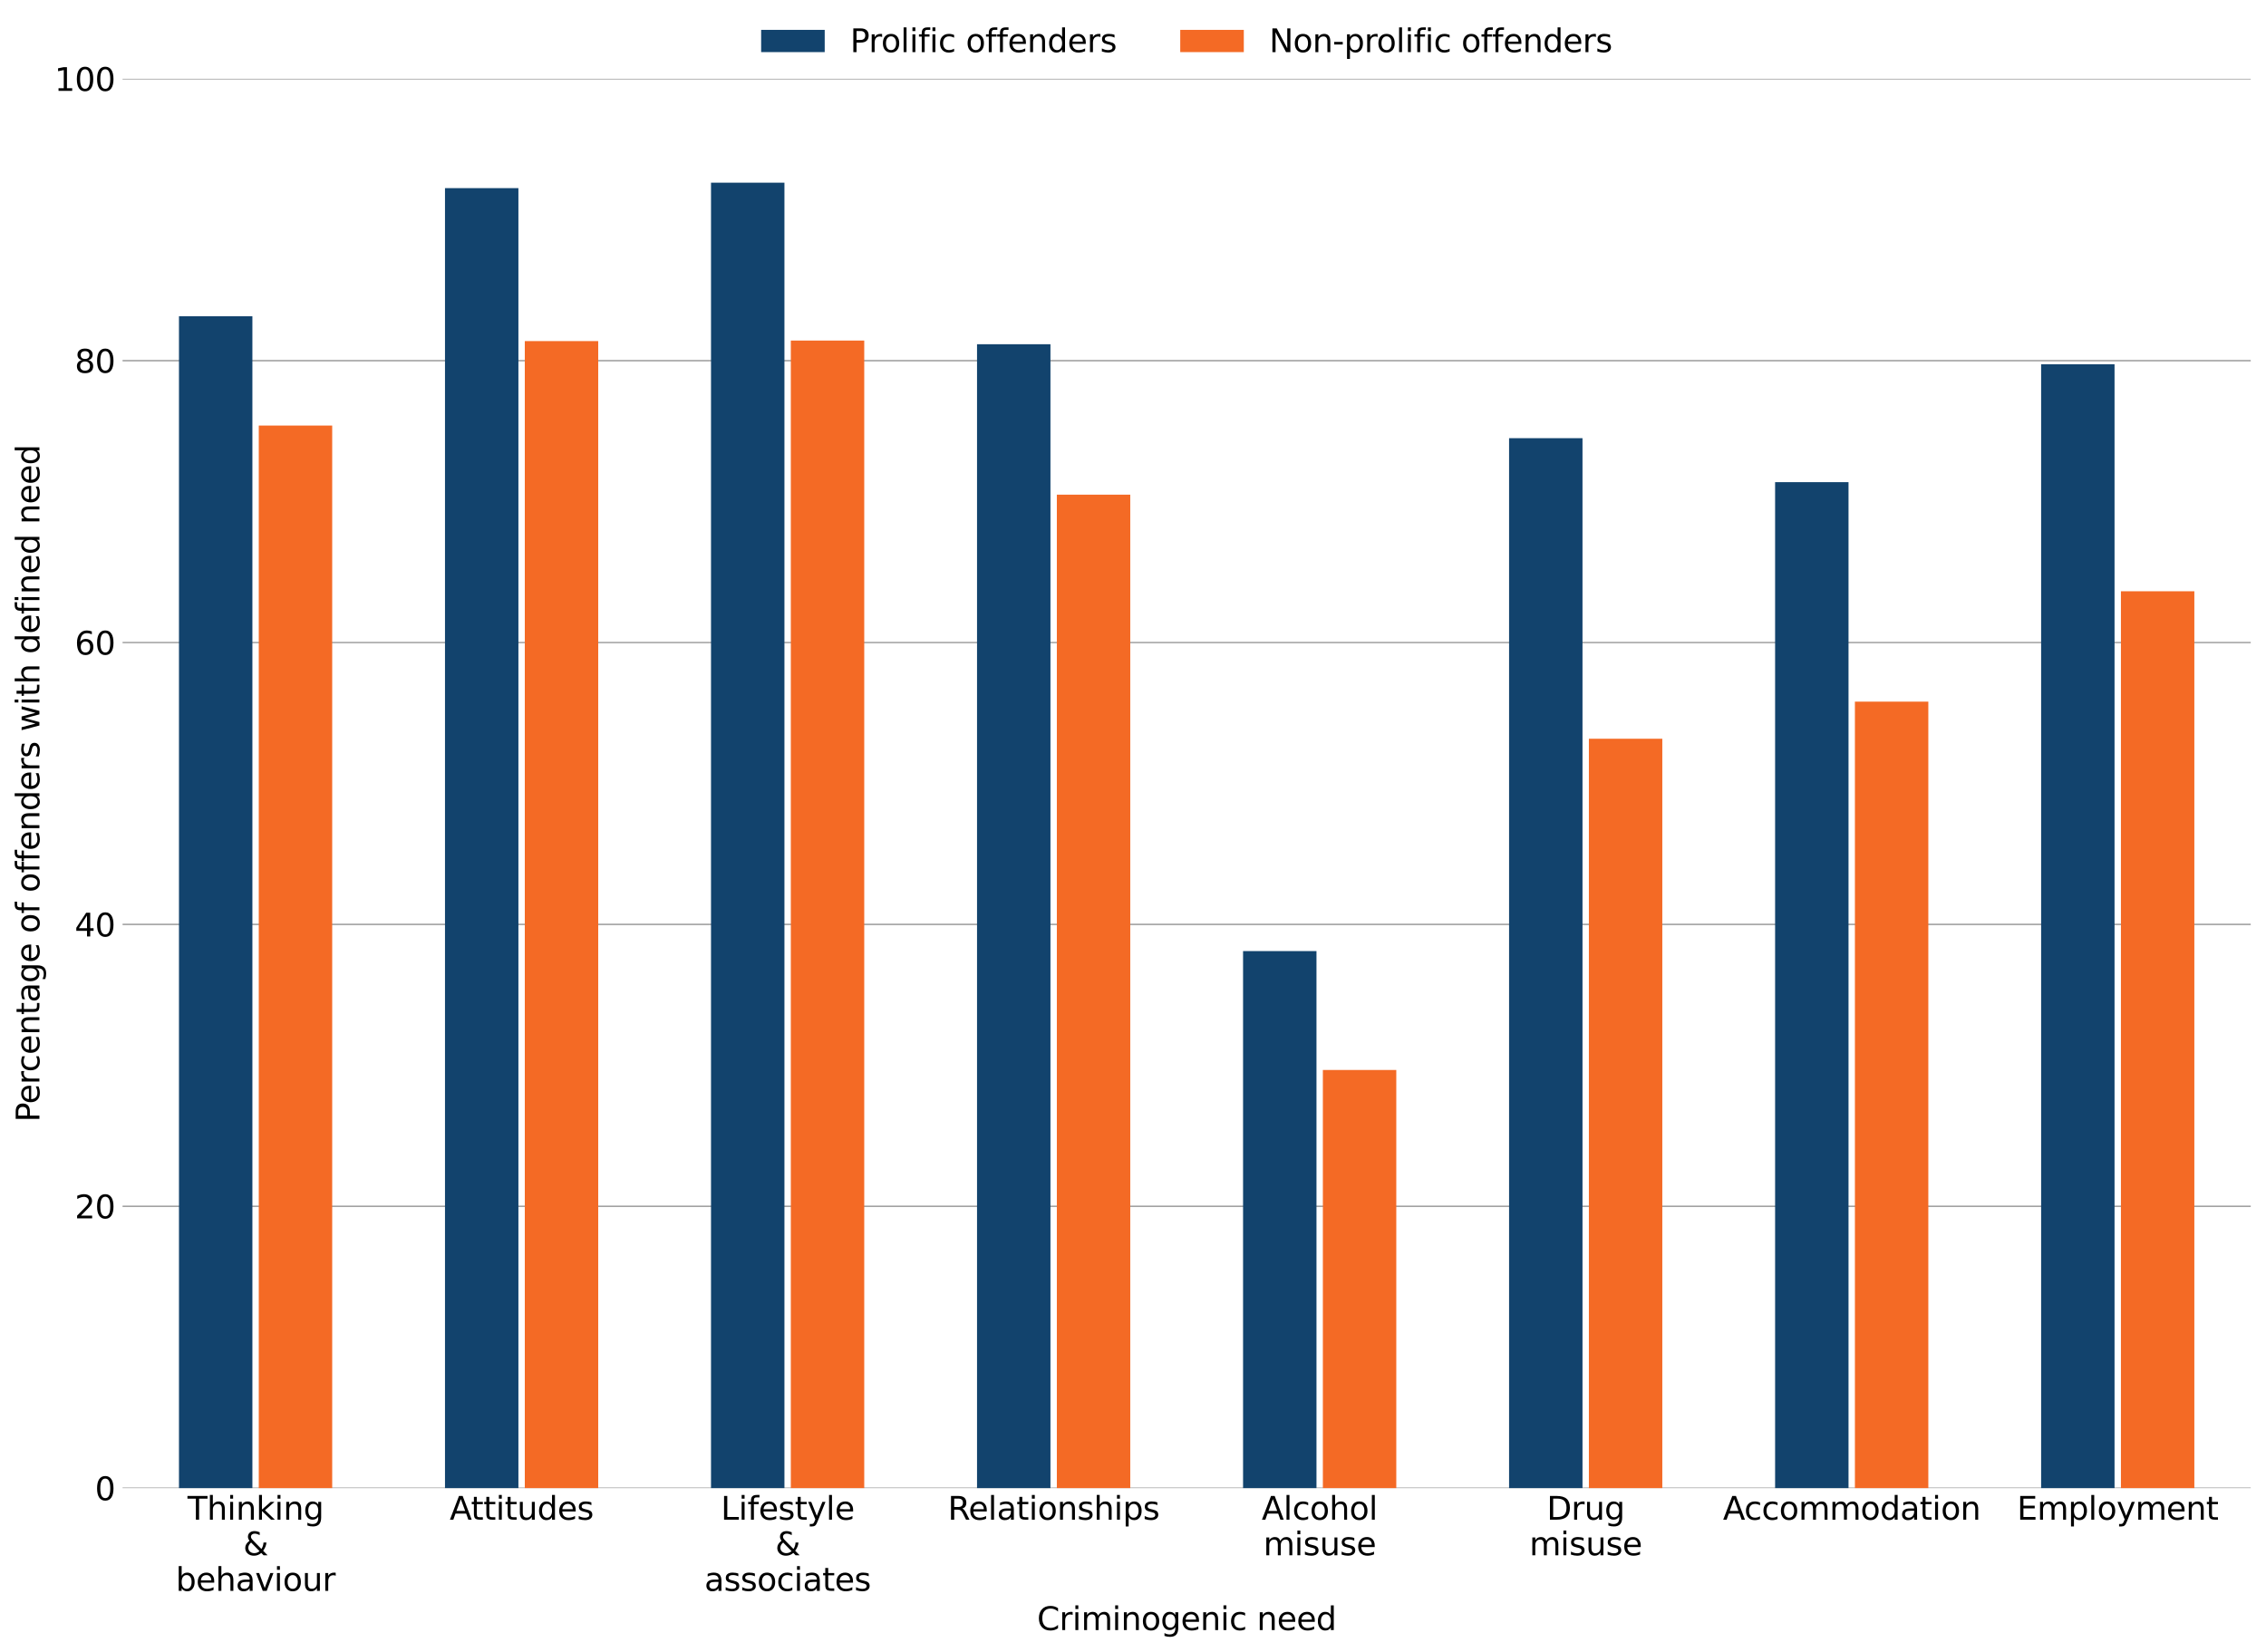
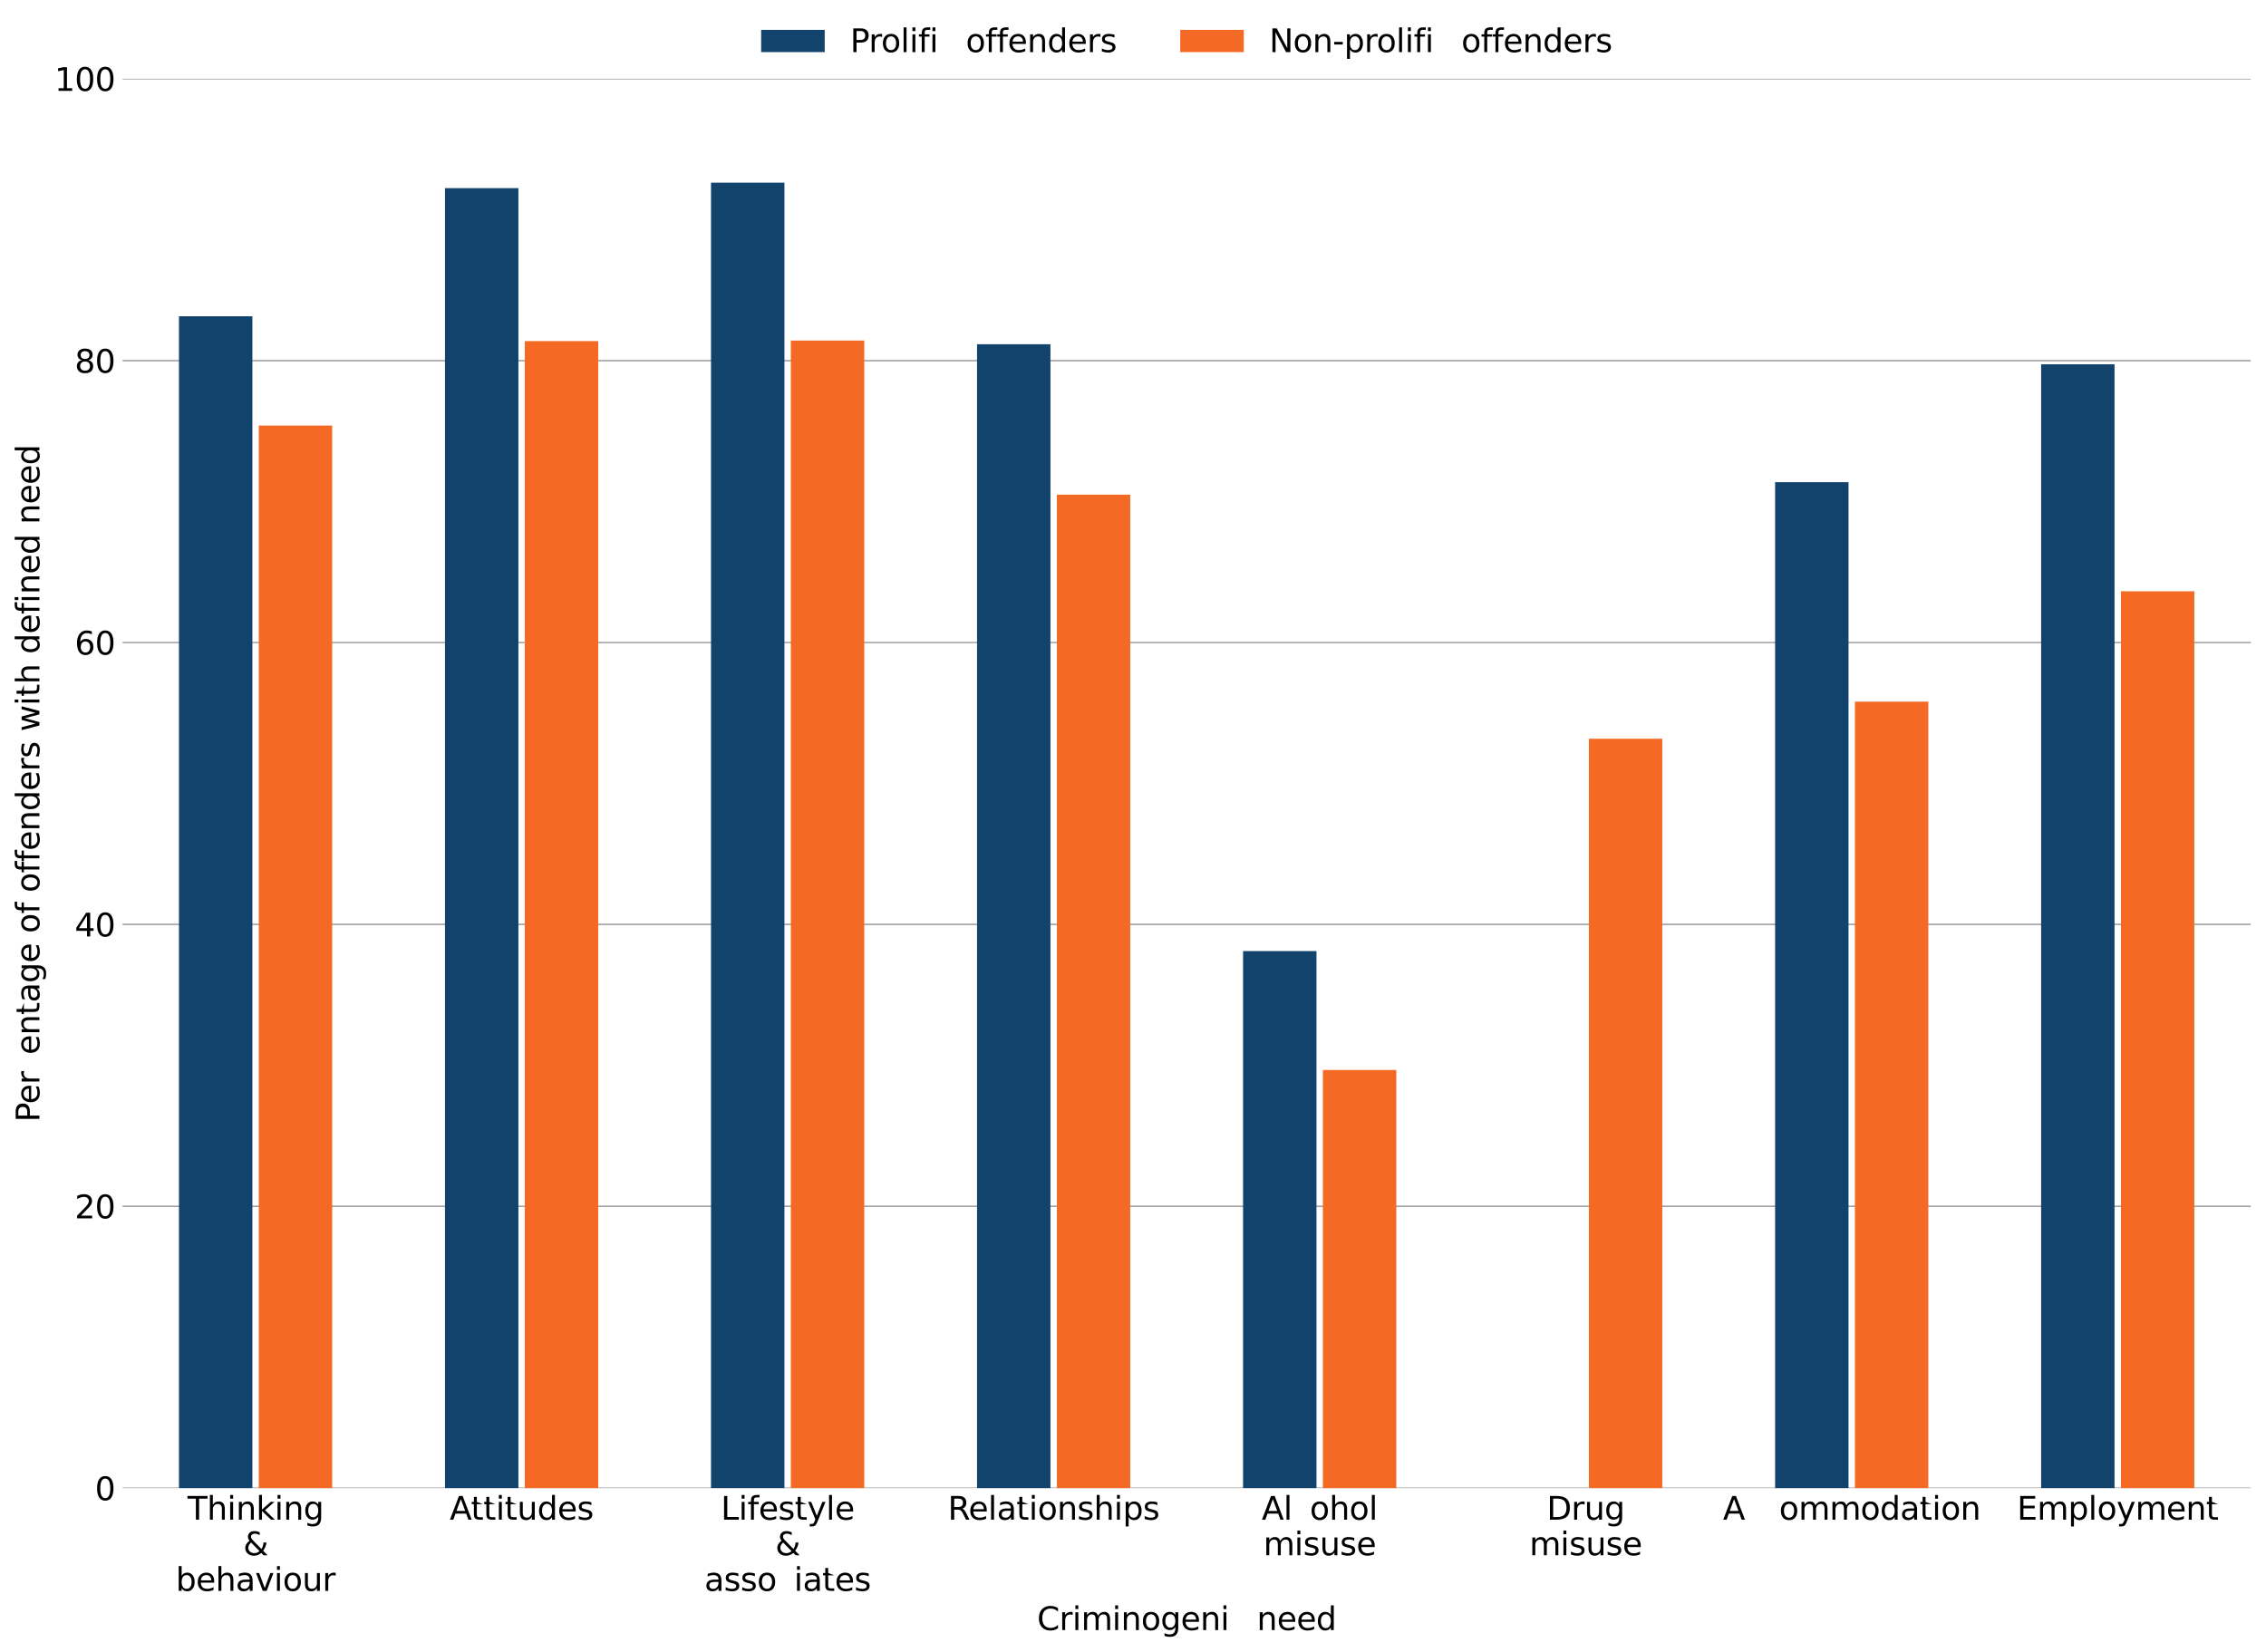
<svg xmlns="http://www.w3.org/2000/svg" xmlns:xlink="http://www.w3.org/1999/xlink" width="1069.448pt" height="779.808pt" viewBox="0 0 1069.448 779.808" version="1.1">
  <defs>
    <style type="text/css">*{stroke-linejoin: round; stroke-linecap: butt}</style>
  </defs>
  <g id="figure_1">
    <g id="patch_1">
      <path d="M 0 779.808  L 1069.448 779.808  L 1069.448 0  L 0 0  L 0 779.808  z " style="fill: none" />
    </g>
    <g id="axes_1">
      <g id="patch_2">
        <path d="M 57.848 702.48  L 1062.248 702.48  L 1062.248 37.2  L 57.848 37.2  L 57.848 702.48  z " style="fill: none" />
      </g>
      <g id="matplotlib.axis_1">
        <g id="xtick_1">
          <g id="line2d_1" />
          <g id="text_1">
            <g transform="translate(88.512 717.378) scale(0.15 -0.15)">
              <defs>
                <path id="DejaVuSans-54" d="M -19 4666  L 3928 4666  L 3928 4134  L 2272 4134  L 2272 0  L 1638 0  L 1638 4134  L -19 4134  L -19 4666  z " transform="scale(0.016)" />
                <path id="DejaVuSans-68" d="M 3513 2113  L 3513 0  L 2938 0  L 2938 2094  Q 2938 2591 2744 2837  Q 2550 3084 2163 3084  Q 1697 3084 1428 2787  Q 1159 2491 1159 1978  L 1159 0  L 581 0  L 581 4863  L 1159 4863  L 1159 2956  Q 1366 3272 1645 3428  Q 1925 3584 2291 3584  Q 2894 3584 3203 3211  Q 3513 2838 3513 2113  z " transform="scale(0.016)" />
                <path id="DejaVuSans-69" d="M 603 3500  L 1178 3500  L 1178 0  L 603 0  L 603 3500  z M 603 4863  L 1178 4863  L 1178 4134  L 603 4134  L 603 4863  z " transform="scale(0.016)" />
                <path id="DejaVuSans-6e" d="M 3513 2113  L 3513 0  L 2938 0  L 2938 2094  Q 2938 2591 2744 2837  Q 2550 3084 2163 3084  Q 1697 3084 1428 2787  Q 1159 2491 1159 1978  L 1159 0  L 581 0  L 581 3500  L 1159 3500  L 1159 2956  Q 1366 3272 1645 3428  Q 1925 3584 2291 3584  Q 2894 3584 3203 3211  Q 3513 2838 3513 2113  z " transform="scale(0.016)" />
                <path id="DejaVuSans-6b" d="M 581 4863  L 1159 4863  L 1159 1991  L 2875 3500  L 3609 3500  L 1753 1863  L 3688 0  L 2938 0  L 1159 1709  L 1159 0  L 581 0  L 581 4863  z " transform="scale(0.016)" />
                <path id="DejaVuSans-67" d="M 2906 1791  Q 2906 2416 2648 2759  Q 2391 3103 1925 3103  Q 1463 3103 1205 2759  Q 947 2416 947 1791  Q 947 1169 1205 825  Q 1463 481 1925 481  Q 2391 481 2648 825  Q 2906 1169 2906 1791  z M 3481 434  Q 3481 -459 3084 -895  Q 2688 -1331 1869 -1331  Q 1566 -1331 1297 -1286  Q 1028 -1241 775 -1147  L 775 -588  Q 1028 -725 1275 -790  Q 1522 -856 1778 -856  Q 2344 -856 2625 -561  Q 2906 -266 2906 331  L 2906 616  Q 2728 306 2450 153  Q 2172 0 1784 0  Q 1141 0 747 490  Q 353 981 353 1791  Q 353 2603 747 3093  Q 1141 3584 1784 3584  Q 2172 3584 2450 3431  Q 2728 3278 2906 2969  L 2906 3500  L 3481 3500  L 3481 434  z " transform="scale(0.016)" />
              </defs>
              <use xlink:href="#DejaVuSans-54" />
              <use xlink:href="#DejaVuSans-68" x="61.084" />
              <use xlink:href="#DejaVuSans-69" x="124.463" />
              <use xlink:href="#DejaVuSans-6e" x="152.246" />
              <use xlink:href="#DejaVuSans-6b" x="215.625" />
              <use xlink:href="#DejaVuSans-69" x="273.535" />
              <use xlink:href="#DejaVuSans-6e" x="301.318" />
              <use xlink:href="#DejaVuSans-67" x="364.697" />
            </g>
            <g transform="translate(114.775 734.174) scale(0.15 -0.15)">
              <defs>
                <path id="DejaVuSans-26" d="M 1556 2509  Q 1272 2256 1139 2004  Q 1006 1753 1006 1478  Q 1006 1022 1337 719  Q 1669 416 2169 416  Q 2466 416 2725 514  Q 2984 613 3213 813  L 1556 2509  z M 1997 2859  L 3584 1234  Q 3769 1513 3872 1830  Q 3975 2147 3994 2503  L 4575 2503  Q 4538 2091 4375 1687  Q 4213 1284 3922 891  L 4794 0  L 4006 0  L 3559 459  Q 3234 181 2878 45  Q 2522 -91 2113 -91  Q 1359 -91 881 339  Q 403 769 403 1441  Q 403 1841 612 2192  Q 822 2544 1241 2853  Q 1091 3050 1012 3245  Q 934 3441 934 3628  Q 934 4134 1281 4442  Q 1628 4750 2203 4750  Q 2463 4750 2720 4694  Q 2978 4638 3244 4525  L 3244 3956  Q 2972 4103 2725 4179  Q 2478 4256 2266 4256  Q 1938 4256 1733 4082  Q 1528 3909 1528 3634  Q 1528 3475 1620 3314  Q 1713 3153 1997 2859  z " transform="scale(0.016)" />
              </defs>
              <use xlink:href="#DejaVuSans-26" />
            </g>
            <g transform="translate(82.95 750.971) scale(0.15 -0.15)">
              <defs>
                <path id="DejaVuSans-62" d="M 3116 1747  Q 3116 2381 2855 2742  Q 2594 3103 2138 3103  Q 1681 3103 1420 2742  Q 1159 2381 1159 1747  Q 1159 1113 1420 752  Q 1681 391 2138 391  Q 2594 391 2855 752  Q 3116 1113 3116 1747  z M 1159 2969  Q 1341 3281 1617 3432  Q 1894 3584 2278 3584  Q 2916 3584 3314 3078  Q 3713 2572 3713 1747  Q 3713 922 3314 415  Q 2916 -91 2278 -91  Q 1894 -91 1617 61  Q 1341 213 1159 525  L 1159 0  L 581 0  L 581 4863  L 1159 4863  L 1159 2969  z " transform="scale(0.016)" />
                <path id="DejaVuSans-65" d="M 3597 1894  L 3597 1613  L 953 1613  Q 991 1019 1311 708  Q 1631 397 2203 397  Q 2534 397 2845 478  Q 3156 559 3463 722  L 3463 178  Q 3153 47 2828 -22  Q 2503 -91 2169 -91  Q 1331 -91 842 396  Q 353 884 353 1716  Q 353 2575 817 3079  Q 1281 3584 2069 3584  Q 2775 3584 3186 3129  Q 3597 2675 3597 1894  z M 3022 2063  Q 3016 2534 2758 2815  Q 2500 3097 2075 3097  Q 1594 3097 1305 2825  Q 1016 2553 972 2059  L 3022 2063  z " transform="scale(0.016)" />
                <path id="DejaVuSans-61" d="M 2194 1759  Q 1497 1759 1228 1600  Q 959 1441 959 1056  Q 959 750 1161 570  Q 1363 391 1709 391  Q 2188 391 2477 730  Q 2766 1069 2766 1631  L 2766 1759  L 2194 1759  z M 3341 1997  L 3341 0  L 2766 0  L 2766 531  Q 2569 213 2275 61  Q 1981 -91 1556 -91  Q 1019 -91 701 211  Q 384 513 384 1019  Q 384 1609 779 1909  Q 1175 2209 1959 2209  L 2766 2209  L 2766 2266  Q 2766 2663 2505 2880  Q 2244 3097 1772 3097  Q 1472 3097 1187 3025  Q 903 2953 641 2809  L 641 3341  Q 956 3463 1253 3523  Q 1550 3584 1831 3584  Q 2591 3584 2966 3190  Q 3341 2797 3341 1997  z " transform="scale(0.016)" />
                <path id="DejaVuSans-76" d="M 191 3500  L 800 3500  L 1894 563  L 2988 3500  L 3597 3500  L 2284 0  L 1503 0  L 191 3500  z " transform="scale(0.016)" />
                <path id="DejaVuSans-6f" d="M 1959 3097  Q 1497 3097 1228 2736  Q 959 2375 959 1747  Q 959 1119 1226 758  Q 1494 397 1959 397  Q 2419 397 2687 759  Q 2956 1122 2956 1747  Q 2956 2369 2687 2733  Q 2419 3097 1959 3097  z M 1959 3584  Q 2709 3584 3137 3096  Q 3566 2609 3566 1747  Q 3566 888 3137 398  Q 2709 -91 1959 -91  Q 1206 -91 779 398  Q 353 888 353 1747  Q 353 2609 779 3096  Q 1206 3584 1959 3584  z " transform="scale(0.016)" />
                <path id="DejaVuSans-75" d="M 544 1381  L 544 3500  L 1119 3500  L 1119 1403  Q 1119 906 1312 657  Q 1506 409 1894 409  Q 2359 409 2629 706  Q 2900 1003 2900 1516  L 2900 3500  L 3475 3500  L 3475 0  L 2900 0  L 2900 538  Q 2691 219 2414 64  Q 2138 -91 1772 -91  Q 1169 -91 856 284  Q 544 659 544 1381  z M 1991 3584  L 1991 3584  z " transform="scale(0.016)" />
                <path id="DejaVuSans-72" d="M 2631 2963  Q 2534 3019 2420 3045  Q 2306 3072 2169 3072  Q 1681 3072 1420 2755  Q 1159 2438 1159 1844  L 1159 0  L 581 0  L 581 3500  L 1159 3500  L 1159 2956  Q 1341 3275 1631 3429  Q 1922 3584 2338 3584  Q 2397 3584 2469 3576  Q 2541 3569 2628 3553  L 2631 2963  z " transform="scale(0.016)" />
              </defs>
              <use xlink:href="#DejaVuSans-62" />
              <use xlink:href="#DejaVuSans-65" x="63.477" />
              <use xlink:href="#DejaVuSans-68" x="125" />
              <use xlink:href="#DejaVuSans-61" x="188.379" />
              <use xlink:href="#DejaVuSans-76" x="249.658" />
              <use xlink:href="#DejaVuSans-69" x="308.838" />
              <use xlink:href="#DejaVuSans-6f" x="336.621" />
              <use xlink:href="#DejaVuSans-75" x="397.803" />
              <use xlink:href="#DejaVuSans-72" x="461.182" />
            </g>
          </g>
        </g>
        <g id="xtick_2">
          <g id="line2d_2" />
          <g id="text_2">
            <g transform="translate(212.234 717.378) scale(0.15 -0.15)">
              <defs>
                <path id="DejaVuSans-41" d="M 2188 4044  L 1331 1722  L 3047 1722  L 2188 4044  z M 1831 4666  L 2547 4666  L 4325 0  L 3669 0  L 3244 1197  L 1141 1197  L 716 0  L 50 0  L 1831 4666  z " transform="scale(0.016)" />
-                 <path id="DejaVuSans-74" d="M 1172 4494  L 1172 3500  L 2356 3500  L 2356 3053  L 1172 3053  L 1172 1153  Q 1172 725 1289 603  Q 1406 481 1766 481  L 2356 481  L 2356 0  L 1766 0  Q 1100 0 847 248  Q 594 497 594 1153  L 594 3053  L 172 3053  L 172 3500  L 594 3500  L 594 4494  L 1172 4494  z " transform="scale(0.016)" />
+                 <path id="DejaVuSans-74" d="M 1172 4494  L 1172 3500  L 2356 3053  L 1172 3053  L 1172 1153  Q 1172 725 1289 603  Q 1406 481 1766 481  L 2356 481  L 2356 0  L 1766 0  Q 1100 0 847 248  Q 594 497 594 1153  L 594 3053  L 172 3053  L 172 3500  L 594 3500  L 594 4494  L 1172 4494  z " transform="scale(0.016)" />
                <path id="DejaVuSans-64" d="M 2906 2969  L 2906 4863  L 3481 4863  L 3481 0  L 2906 0  L 2906 525  Q 2725 213 2448 61  Q 2172 -91 1784 -91  Q 1150 -91 751 415  Q 353 922 353 1747  Q 353 2572 751 3078  Q 1150 3584 1784 3584  Q 2172 3584 2448 3432  Q 2725 3281 2906 2969  z M 947 1747  Q 947 1113 1208 752  Q 1469 391 1925 391  Q 2381 391 2643 752  Q 2906 1113 2906 1747  Q 2906 2381 2643 2742  Q 2381 3103 1925 3103  Q 1469 3103 1208 2742  Q 947 2381 947 1747  z " transform="scale(0.016)" />
                <path id="DejaVuSans-73" d="M 2834 3397  L 2834 2853  Q 2591 2978 2328 3040  Q 2066 3103 1784 3103  Q 1356 3103 1142 2972  Q 928 2841 928 2578  Q 928 2378 1081 2264  Q 1234 2150 1697 2047  L 1894 2003  Q 2506 1872 2764 1633  Q 3022 1394 3022 966  Q 3022 478 2636 193  Q 2250 -91 1575 -91  Q 1294 -91 989 -36  Q 684 19 347 128  L 347 722  Q 666 556 975 473  Q 1284 391 1588 391  Q 1994 391 2212 530  Q 2431 669 2431 922  Q 2431 1156 2273 1281  Q 2116 1406 1581 1522  L 1381 1569  Q 847 1681 609 1914  Q 372 2147 372 2553  Q 372 3047 722 3315  Q 1072 3584 1716 3584  Q 2034 3584 2315 3537  Q 2597 3491 2834 3397  z " transform="scale(0.016)" />
              </defs>
              <use xlink:href="#DejaVuSans-41" />
              <use xlink:href="#DejaVuSans-74" x="66.658" />
              <use xlink:href="#DejaVuSans-74" x="105.867" />
              <use xlink:href="#DejaVuSans-69" x="145.076" />
              <use xlink:href="#DejaVuSans-74" x="172.859" />
              <use xlink:href="#DejaVuSans-75" x="212.068" />
              <use xlink:href="#DejaVuSans-64" x="275.447" />
              <use xlink:href="#DejaVuSans-65" x="338.924" />
              <use xlink:href="#DejaVuSans-73" x="400.447" />
            </g>
          </g>
        </g>
        <g id="xtick_3">
          <g id="line2d_3" />
          <g id="text_3">
            <g transform="translate(340.221 717.378) scale(0.15 -0.15)">
              <defs>
                <path id="DejaVuSans-4c" d="M 628 4666  L 1259 4666  L 1259 531  L 3531 531  L 3531 0  L 628 0  L 628 4666  z " transform="scale(0.016)" />
                <path id="DejaVuSans-66" d="M 2375 4863  L 2375 4384  L 1825 4384  Q 1516 4384 1395 4259  Q 1275 4134 1275 3809  L 1275 3500  L 2222 3500  L 2222 3053  L 1275 3053  L 1275 0  L 697 0  L 697 3053  L 147 3053  L 147 3500  L 697 3500  L 697 3744  Q 697 4328 969 4595  Q 1241 4863 1831 4863  L 2375 4863  z " transform="scale(0.016)" />
                <path id="DejaVuSans-79" d="M 2059 -325  Q 1816 -950 1584 -1140  Q 1353 -1331 966 -1331  L 506 -1331  L 506 -850  L 844 -850  Q 1081 -850 1212 -737  Q 1344 -625 1503 -206  L 1606 56  L 191 3500  L 800 3500  L 1894 763  L 2988 3500  L 3597 3500  L 2059 -325  z " transform="scale(0.016)" />
                <path id="DejaVuSans-6c" d="M 603 4863  L 1178 4863  L 1178 0  L 603 0  L 603 4863  z " transform="scale(0.016)" />
              </defs>
              <use xlink:href="#DejaVuSans-4c" />
              <use xlink:href="#DejaVuSans-69" x="55.713" />
              <use xlink:href="#DejaVuSans-66" x="83.496" />
              <use xlink:href="#DejaVuSans-65" x="118.701" />
              <use xlink:href="#DejaVuSans-73" x="180.225" />
              <use xlink:href="#DejaVuSans-74" x="232.324" />
              <use xlink:href="#DejaVuSans-79" x="271.533" />
              <use xlink:href="#DejaVuSans-6c" x="330.713" />
              <use xlink:href="#DejaVuSans-65" x="358.496" />
            </g>
            <g transform="translate(365.875 734.174) scale(0.15 -0.15)">
              <use xlink:href="#DejaVuSans-26" />
            </g>
            <g transform="translate(332.459 750.971) scale(0.15 -0.15)">
              <defs>
-                 <path id="DejaVuSans-63" d="M 3122 3366  L 3122 2828  Q 2878 2963 2633 3030  Q 2388 3097 2138 3097  Q 1578 3097 1268 2742  Q 959 2388 959 1747  Q 959 1106 1268 751  Q 1578 397 2138 397  Q 2388 397 2633 464  Q 2878 531 3122 666  L 3122 134  Q 2881 22 2623 -34  Q 2366 -91 2075 -91  Q 1284 -91 818 406  Q 353 903 353 1747  Q 353 2603 823 3093  Q 1294 3584 2113 3584  Q 2378 3584 2631 3529  Q 2884 3475 3122 3366  z " transform="scale(0.016)" />
-               </defs>
+                 </defs>
              <use xlink:href="#DejaVuSans-61" />
              <use xlink:href="#DejaVuSans-73" x="61.279" />
              <use xlink:href="#DejaVuSans-73" x="113.379" />
              <use xlink:href="#DejaVuSans-6f" x="165.479" />
              <use xlink:href="#DejaVuSans-63" x="226.66" />
              <use xlink:href="#DejaVuSans-69" x="281.641" />
              <use xlink:href="#DejaVuSans-61" x="309.424" />
              <use xlink:href="#DejaVuSans-74" x="370.703" />
              <use xlink:href="#DejaVuSans-65" x="409.912" />
              <use xlink:href="#DejaVuSans-73" x="471.436" />
            </g>
          </g>
        </g>
        <g id="xtick_4">
          <g id="line2d_4" />
          <g id="text_4">
            <g transform="translate(447.327 717.378) scale(0.15 -0.15)">
              <defs>
                <path id="DejaVuSans-52" d="M 2841 2188  Q 3044 2119 3236 1894  Q 3428 1669 3622 1275  L 4263 0  L 3584 0  L 2988 1197  Q 2756 1666 2539 1819  Q 2322 1972 1947 1972  L 1259 1972  L 1259 0  L 628 0  L 628 4666  L 2053 4666  Q 2853 4666 3247 4331  Q 3641 3997 3641 3322  Q 3641 2881 3436 2590  Q 3231 2300 2841 2188  z M 1259 4147  L 1259 2491  L 2053 2491  Q 2509 2491 2742 2702  Q 2975 2913 2975 3322  Q 2975 3731 2742 3939  Q 2509 4147 2053 4147  L 1259 4147  z " transform="scale(0.016)" />
                <path id="DejaVuSans-70" d="M 1159 525  L 1159 -1331  L 581 -1331  L 581 3500  L 1159 3500  L 1159 2969  Q 1341 3281 1617 3432  Q 1894 3584 2278 3584  Q 2916 3584 3314 3078  Q 3713 2572 3713 1747  Q 3713 922 3314 415  Q 2916 -91 2278 -91  Q 1894 -91 1617 61  Q 1341 213 1159 525  z M 3116 1747  Q 3116 2381 2855 2742  Q 2594 3103 2138 3103  Q 1681 3103 1420 2742  Q 1159 2381 1159 1747  Q 1159 1113 1420 752  Q 1681 391 2138 391  Q 2594 391 2855 752  Q 3116 1113 3116 1747  z " transform="scale(0.016)" />
              </defs>
              <use xlink:href="#DejaVuSans-52" />
              <use xlink:href="#DejaVuSans-65" x="64.982" />
              <use xlink:href="#DejaVuSans-6c" x="126.506" />
              <use xlink:href="#DejaVuSans-61" x="154.289" />
              <use xlink:href="#DejaVuSans-74" x="215.568" />
              <use xlink:href="#DejaVuSans-69" x="254.777" />
              <use xlink:href="#DejaVuSans-6f" x="282.561" />
              <use xlink:href="#DejaVuSans-6e" x="343.742" />
              <use xlink:href="#DejaVuSans-73" x="407.121" />
              <use xlink:href="#DejaVuSans-68" x="459.221" />
              <use xlink:href="#DejaVuSans-69" x="522.6" />
              <use xlink:href="#DejaVuSans-70" x="550.383" />
              <use xlink:href="#DejaVuSans-73" x="613.859" />
            </g>
          </g>
        </g>
        <g id="xtick_5">
          <g id="line2d_5" />
          <g id="text_5">
            <g transform="translate(595.471 717.378) scale(0.15 -0.15)">
              <use xlink:href="#DejaVuSans-41" />
              <use xlink:href="#DejaVuSans-6c" x="68.408" />
              <use xlink:href="#DejaVuSans-63" x="96.191" />
              <use xlink:href="#DejaVuSans-6f" x="151.172" />
              <use xlink:href="#DejaVuSans-68" x="212.354" />
              <use xlink:href="#DejaVuSans-6f" x="275.732" />
              <use xlink:href="#DejaVuSans-6c" x="336.914" />
            </g>
            <g transform="translate(596.252 734.174) scale(0.15 -0.15)">
              <defs>
                <path id="DejaVuSans-6d" d="M 3328 2828  Q 3544 3216 3844 3400  Q 4144 3584 4550 3584  Q 5097 3584 5394 3201  Q 5691 2819 5691 2113  L 5691 0  L 5113 0  L 5113 2094  Q 5113 2597 4934 2840  Q 4756 3084 4391 3084  Q 3944 3084 3684 2787  Q 3425 2491 3425 1978  L 3425 0  L 2847 0  L 2847 2094  Q 2847 2600 2669 2842  Q 2491 3084 2119 3084  Q 1678 3084 1418 2786  Q 1159 2488 1159 1978  L 1159 0  L 581 0  L 581 3500  L 1159 3500  L 1159 2956  Q 1356 3278 1631 3431  Q 1906 3584 2284 3584  Q 2666 3584 2933 3390  Q 3200 3197 3328 2828  z " transform="scale(0.016)" />
              </defs>
              <use xlink:href="#DejaVuSans-6d" />
              <use xlink:href="#DejaVuSans-69" x="97.412" />
              <use xlink:href="#DejaVuSans-73" x="125.195" />
              <use xlink:href="#DejaVuSans-75" x="177.295" />
              <use xlink:href="#DejaVuSans-73" x="240.674" />
              <use xlink:href="#DejaVuSans-65" x="292.773" />
            </g>
          </g>
        </g>
        <g id="xtick_6">
          <g id="line2d_6" />
          <g id="text_6">
            <g transform="translate(730.001 717.378) scale(0.15 -0.15)">
              <defs>
                <path id="DejaVuSans-44" d="M 1259 4147  L 1259 519  L 2022 519  Q 2988 519 3436 956  Q 3884 1394 3884 2338  Q 3884 3275 3436 3711  Q 2988 4147 2022 4147  L 1259 4147  z M 628 4666  L 1925 4666  Q 3281 4666 3915 4102  Q 4550 3538 4550 2338  Q 4550 1131 3912 565  Q 3275 0 1925 0  L 628 0  L 628 4666  z " transform="scale(0.016)" />
              </defs>
              <use xlink:href="#DejaVuSans-44" />
              <use xlink:href="#DejaVuSans-72" x="77.002" />
              <use xlink:href="#DejaVuSans-75" x="118.115" />
              <use xlink:href="#DejaVuSans-67" x="181.494" />
            </g>
            <g transform="translate(721.802 734.174) scale(0.15 -0.15)">
              <use xlink:href="#DejaVuSans-6d" />
              <use xlink:href="#DejaVuSans-69" x="97.412" />
              <use xlink:href="#DejaVuSans-73" x="125.195" />
              <use xlink:href="#DejaVuSans-75" x="177.295" />
              <use xlink:href="#DejaVuSans-73" x="240.674" />
              <use xlink:href="#DejaVuSans-65" x="292.773" />
            </g>
          </g>
        </g>
        <g id="xtick_7">
          <g id="line2d_7" />
          <g id="text_7">
            <g transform="translate(813.164 717.378) scale(0.15 -0.15)">
              <use xlink:href="#DejaVuSans-41" />
              <use xlink:href="#DejaVuSans-63" x="66.658" />
              <use xlink:href="#DejaVuSans-63" x="121.639" />
              <use xlink:href="#DejaVuSans-6f" x="176.619" />
              <use xlink:href="#DejaVuSans-6d" x="237.801" />
              <use xlink:href="#DejaVuSans-6d" x="335.213" />
              <use xlink:href="#DejaVuSans-6f" x="432.625" />
              <use xlink:href="#DejaVuSans-64" x="493.807" />
              <use xlink:href="#DejaVuSans-61" x="557.283" />
              <use xlink:href="#DejaVuSans-74" x="618.562" />
              <use xlink:href="#DejaVuSans-69" x="657.771" />
              <use xlink:href="#DejaVuSans-6f" x="685.555" />
              <use xlink:href="#DejaVuSans-6e" x="746.736" />
            </g>
          </g>
        </g>
        <g id="xtick_8">
          <g id="line2d_8" />
          <g id="text_8">
            <g transform="translate(951.942 717.378) scale(0.15 -0.15)">
              <defs>
                <path id="DejaVuSans-45" d="M 628 4666  L 3578 4666  L 3578 4134  L 1259 4134  L 1259 2753  L 3481 2753  L 3481 2222  L 1259 2222  L 1259 531  L 3634 531  L 3634 0  L 628 0  L 628 4666  z " transform="scale(0.016)" />
              </defs>
              <use xlink:href="#DejaVuSans-45" />
              <use xlink:href="#DejaVuSans-6d" x="63.184" />
              <use xlink:href="#DejaVuSans-70" x="160.596" />
              <use xlink:href="#DejaVuSans-6c" x="224.072" />
              <use xlink:href="#DejaVuSans-6f" x="251.855" />
              <use xlink:href="#DejaVuSans-79" x="313.037" />
              <use xlink:href="#DejaVuSans-6d" x="372.217" />
              <use xlink:href="#DejaVuSans-65" x="469.629" />
              <use xlink:href="#DejaVuSans-6e" x="531.152" />
              <use xlink:href="#DejaVuSans-74" x="594.531" />
            </g>
          </g>
        </g>
        <g id="text_9">
          <g transform="translate(489.449 769.488) scale(0.15 -0.15)">
            <defs>
              <path id="DejaVuSans-43" d="M 4122 4306  L 4122 3641  Q 3803 3938 3442 4084  Q 3081 4231 2675 4231  Q 1875 4231 1450 3742  Q 1025 3253 1025 2328  Q 1025 1406 1450 917  Q 1875 428 2675 428  Q 3081 428 3442 575  Q 3803 722 4122 1019  L 4122 359  Q 3791 134 3420 21  Q 3050 -91 2638 -91  Q 1578 -91 968 557  Q 359 1206 359 2328  Q 359 3453 968 4101  Q 1578 4750 2638 4750  Q 3056 4750 3426 4639  Q 3797 4528 4122 4306  z " transform="scale(0.016)" />
              <path id="DejaVuSans-20" transform="scale(0.016)" />
            </defs>
            <use xlink:href="#DejaVuSans-43" />
            <use xlink:href="#DejaVuSans-72" x="69.824" />
            <use xlink:href="#DejaVuSans-69" x="110.938" />
            <use xlink:href="#DejaVuSans-6d" x="138.721" />
            <use xlink:href="#DejaVuSans-69" x="236.133" />
            <use xlink:href="#DejaVuSans-6e" x="263.916" />
            <use xlink:href="#DejaVuSans-6f" x="327.295" />
            <use xlink:href="#DejaVuSans-67" x="388.477" />
            <use xlink:href="#DejaVuSans-65" x="451.953" />
            <use xlink:href="#DejaVuSans-6e" x="513.477" />
            <use xlink:href="#DejaVuSans-69" x="576.855" />
            <use xlink:href="#DejaVuSans-63" x="604.639" />
            <use xlink:href="#DejaVuSans-20" x="659.619" />
            <use xlink:href="#DejaVuSans-6e" x="691.406" />
            <use xlink:href="#DejaVuSans-65" x="754.785" />
            <use xlink:href="#DejaVuSans-65" x="816.309" />
            <use xlink:href="#DejaVuSans-64" x="877.832" />
          </g>
        </g>
      </g>
      <g id="matplotlib.axis_2">
        <g id="ytick_1">
          <g id="line2d_9">
            <path d="M 57.848 702.48  L 1062.248 702.48  " clip-path="url(#pcc60ac0d22)" style="fill: none; stroke: #808080; stroke-width: 0.5; stroke-linecap: square" />
          </g>
          <g id="line2d_10" />
          <g id="text_10">
            <g transform="translate(44.805 708.179) scale(0.15 -0.15)">
              <defs>
                <path id="DejaVuSans-30" d="M 2034 4250  Q 1547 4250 1301 3770  Q 1056 3291 1056 2328  Q 1056 1369 1301 889  Q 1547 409 2034 409  Q 2525 409 2770 889  Q 3016 1369 3016 2328  Q 3016 3291 2770 3770  Q 2525 4250 2034 4250  z M 2034 4750  Q 2819 4750 3233 4129  Q 3647 3509 3647 2328  Q 3647 1150 3233 529  Q 2819 -91 2034 -91  Q 1250 -91 836 529  Q 422 1150 422 2328  Q 422 3509 836 4129  Q 1250 4750 2034 4750  z " transform="scale(0.016)" />
              </defs>
              <use xlink:href="#DejaVuSans-30" />
            </g>
          </g>
        </g>
        <g id="ytick_2">
          <g id="line2d_11">
            <path d="M 57.848 569.424  L 1062.248 569.424  " clip-path="url(#pcc60ac0d22)" style="fill: none; stroke: #808080; stroke-width: 0.5; stroke-linecap: square" />
          </g>
          <g id="line2d_12" />
          <g id="text_11">
            <g transform="translate(35.261 575.123) scale(0.15 -0.15)">
              <defs>
                <path id="DejaVuSans-32" d="M 1228 531  L 3431 531  L 3431 0  L 469 0  L 469 531  Q 828 903 1448 1529  Q 2069 2156 2228 2338  Q 2531 2678 2651 2914  Q 2772 3150 2772 3378  Q 2772 3750 2511 3984  Q 2250 4219 1831 4219  Q 1534 4219 1204 4116  Q 875 4013 500 3803  L 500 4441  Q 881 4594 1212 4672  Q 1544 4750 1819 4750  Q 2544 4750 2975 4387  Q 3406 4025 3406 3419  Q 3406 3131 3298 2873  Q 3191 2616 2906 2266  Q 2828 2175 2409 1742  Q 1991 1309 1228 531  z " transform="scale(0.016)" />
              </defs>
              <use xlink:href="#DejaVuSans-32" />
              <use xlink:href="#DejaVuSans-30" x="63.623" />
            </g>
          </g>
        </g>
        <g id="ytick_3">
          <g id="line2d_13">
            <path d="M 57.848 436.368  L 1062.248 436.368  " clip-path="url(#pcc60ac0d22)" style="fill: none; stroke: #808080; stroke-width: 0.5; stroke-linecap: square" />
          </g>
          <g id="line2d_14" />
          <g id="text_12">
            <g transform="translate(35.261 442.067) scale(0.15 -0.15)">
              <defs>
                <path id="DejaVuSans-34" d="M 2419 4116  L 825 1625  L 2419 1625  L 2419 4116  z M 2253 4666  L 3047 4666  L 3047 1625  L 3713 1625  L 3713 1100  L 3047 1100  L 3047 0  L 2419 0  L 2419 1100  L 313 1100  L 313 1709  L 2253 4666  z " transform="scale(0.016)" />
              </defs>
              <use xlink:href="#DejaVuSans-34" />
              <use xlink:href="#DejaVuSans-30" x="63.623" />
            </g>
          </g>
        </g>
        <g id="ytick_4">
          <g id="line2d_15">
            <path d="M 57.848 303.312  L 1062.248 303.312  " clip-path="url(#pcc60ac0d22)" style="fill: none; stroke: #808080; stroke-width: 0.5; stroke-linecap: square" />
          </g>
          <g id="line2d_16" />
          <g id="text_13">
            <g transform="translate(35.261 309.011) scale(0.15 -0.15)">
              <defs>
                <path id="DejaVuSans-36" d="M 2113 2584  Q 1688 2584 1439 2293  Q 1191 2003 1191 1497  Q 1191 994 1439 701  Q 1688 409 2113 409  Q 2538 409 2786 701  Q 3034 994 3034 1497  Q 3034 2003 2786 2293  Q 2538 2584 2113 2584  z M 3366 4563  L 3366 3988  Q 3128 4100 2886 4159  Q 2644 4219 2406 4219  Q 1781 4219 1451 3797  Q 1122 3375 1075 2522  Q 1259 2794 1537 2939  Q 1816 3084 2150 3084  Q 2853 3084 3261 2657  Q 3669 2231 3669 1497  Q 3669 778 3244 343  Q 2819 -91 2113 -91  Q 1303 -91 875 529  Q 447 1150 447 2328  Q 447 3434 972 4092  Q 1497 4750 2381 4750  Q 2619 4750 2861 4703  Q 3103 4656 3366 4563  z " transform="scale(0.016)" />
              </defs>
              <use xlink:href="#DejaVuSans-36" />
              <use xlink:href="#DejaVuSans-30" x="63.623" />
            </g>
          </g>
        </g>
        <g id="ytick_5">
          <g id="line2d_17">
            <path d="M 57.848 170.256  L 1062.248 170.256  " clip-path="url(#pcc60ac0d22)" style="fill: none; stroke: #808080; stroke-width: 0.5; stroke-linecap: square" />
          </g>
          <g id="line2d_18" />
          <g id="text_14">
            <g transform="translate(35.261 175.955) scale(0.15 -0.15)">
              <defs>
                <path id="DejaVuSans-38" d="M 2034 2216  Q 1584 2216 1326 1975  Q 1069 1734 1069 1313  Q 1069 891 1326 650  Q 1584 409 2034 409  Q 2484 409 2743 651  Q 3003 894 3003 1313  Q 3003 1734 2745 1975  Q 2488 2216 2034 2216  z M 1403 2484  Q 997 2584 770 2862  Q 544 3141 544 3541  Q 544 4100 942 4425  Q 1341 4750 2034 4750  Q 2731 4750 3128 4425  Q 3525 4100 3525 3541  Q 3525 3141 3298 2862  Q 3072 2584 2669 2484  Q 3125 2378 3379 2068  Q 3634 1759 3634 1313  Q 3634 634 3220 271  Q 2806 -91 2034 -91  Q 1263 -91 848 271  Q 434 634 434 1313  Q 434 1759 690 2068  Q 947 2378 1403 2484  z M 1172 3481  Q 1172 3119 1398 2916  Q 1625 2713 2034 2713  Q 2441 2713 2670 2916  Q 2900 3119 2900 3481  Q 2900 3844 2670 4047  Q 2441 4250 2034 4250  Q 1625 4250 1398 4047  Q 1172 3844 1172 3481  z " transform="scale(0.016)" />
              </defs>
              <use xlink:href="#DejaVuSans-38" />
              <use xlink:href="#DejaVuSans-30" x="63.623" />
            </g>
          </g>
        </g>
        <g id="ytick_6">
          <g id="line2d_19">
            <path d="M 57.848 37.2  L 1062.248 37.2  " clip-path="url(#pcc60ac0d22)" style="fill: none; stroke: #808080; stroke-width: 0.5; stroke-linecap: square" />
          </g>
          <g id="line2d_20" />
          <g id="text_15">
            <g transform="translate(25.717 42.899) scale(0.15 -0.15)">
              <defs>
                <path id="DejaVuSans-31" d="M 794 531  L 1825 531  L 1825 4091  L 703 3866  L 703 4441  L 1819 4666  L 2450 4666  L 2450 531  L 3481 531  L 3481 0  L 794 0  L 794 531  z " transform="scale(0.016)" />
              </defs>
              <use xlink:href="#DejaVuSans-31" />
              <use xlink:href="#DejaVuSans-30" x="63.623" />
              <use xlink:href="#DejaVuSans-30" x="127.246" />
            </g>
          </g>
        </g>
        <g id="text_16">
          <g transform="translate(18.598 529.659) rotate(-90) scale(0.15 -0.15)">
            <defs>
              <path id="DejaVuSans-50" d="M 1259 4147  L 1259 2394  L 2053 2394  Q 2494 2394 2734 2622  Q 2975 2850 2975 3272  Q 2975 3691 2734 3919  Q 2494 4147 2053 4147  L 1259 4147  z M 628 4666  L 2053 4666  Q 2838 4666 3239 4311  Q 3641 3956 3641 3272  Q 3641 2581 3239 2228  Q 2838 1875 2053 1875  L 1259 1875  L 1259 0  L 628 0  L 628 4666  z " transform="scale(0.016)" />
              <path id="DejaVuSans-77" d="M 269 3500  L 844 3500  L 1563 769  L 2278 3500  L 2956 3500  L 3675 769  L 4391 3500  L 4966 3500  L 4050 0  L 3372 0  L 2619 2869  L 1863 0  L 1184 0  L 269 3500  z " transform="scale(0.016)" />
            </defs>
            <use xlink:href="#DejaVuSans-50" />
            <use xlink:href="#DejaVuSans-65" x="56.678" />
            <use xlink:href="#DejaVuSans-72" x="118.201" />
            <use xlink:href="#DejaVuSans-63" x="157.064" />
            <use xlink:href="#DejaVuSans-65" x="212.045" />
            <use xlink:href="#DejaVuSans-6e" x="273.568" />
            <use xlink:href="#DejaVuSans-74" x="336.947" />
            <use xlink:href="#DejaVuSans-61" x="376.156" />
            <use xlink:href="#DejaVuSans-67" x="437.436" />
            <use xlink:href="#DejaVuSans-65" x="500.912" />
            <use xlink:href="#DejaVuSans-20" x="562.436" />
            <use xlink:href="#DejaVuSans-6f" x="594.223" />
            <use xlink:href="#DejaVuSans-66" x="655.404" />
            <use xlink:href="#DejaVuSans-20" x="690.609" />
            <use xlink:href="#DejaVuSans-6f" x="722.396" />
            <use xlink:href="#DejaVuSans-66" x="783.578" />
            <use xlink:href="#DejaVuSans-66" x="818.783" />
            <use xlink:href="#DejaVuSans-65" x="853.988" />
            <use xlink:href="#DejaVuSans-6e" x="915.512" />
            <use xlink:href="#DejaVuSans-64" x="978.891" />
            <use xlink:href="#DejaVuSans-65" x="1042.367" />
            <use xlink:href="#DejaVuSans-72" x="1103.891" />
            <use xlink:href="#DejaVuSans-73" x="1145.004" />
            <use xlink:href="#DejaVuSans-20" x="1197.104" />
            <use xlink:href="#DejaVuSans-77" x="1228.891" />
            <use xlink:href="#DejaVuSans-69" x="1310.678" />
            <use xlink:href="#DejaVuSans-74" x="1338.461" />
            <use xlink:href="#DejaVuSans-68" x="1377.67" />
            <use xlink:href="#DejaVuSans-20" x="1441.049" />
            <use xlink:href="#DejaVuSans-64" x="1472.836" />
            <use xlink:href="#DejaVuSans-65" x="1536.312" />
            <use xlink:href="#DejaVuSans-66" x="1597.836" />
            <use xlink:href="#DejaVuSans-69" x="1633.041" />
            <use xlink:href="#DejaVuSans-6e" x="1660.824" />
            <use xlink:href="#DejaVuSans-65" x="1724.203" />
            <use xlink:href="#DejaVuSans-64" x="1785.727" />
            <use xlink:href="#DejaVuSans-20" x="1849.203" />
            <use xlink:href="#DejaVuSans-6e" x="1880.99" />
            <use xlink:href="#DejaVuSans-65" x="1944.369" />
            <use xlink:href="#DejaVuSans-65" x="2005.893" />
            <use xlink:href="#DejaVuSans-64" x="2067.416" />
          </g>
        </g>
      </g>
      <g id="patch_3">
        <path d="M 84.465 702.48  L 119.117 702.48  L 119.117 149.287  L 84.465 149.287  z " clip-path="url(#pcc60ac0d22)" style="fill: #12436d" />
      </g>
      <g id="patch_4">
        <path d="M 210.015 702.48  L 244.667 702.48  L 244.667 88.804  L 210.015 88.804  z " clip-path="url(#pcc60ac0d22)" style="fill: #12436d" />
      </g>
      <g id="patch_5">
        <path d="M 335.565 702.48  L 370.217 702.48  L 370.217 86.233  L 335.565 86.233  z " clip-path="url(#pcc60ac0d22)" style="fill: #12436d" />
      </g>
      <g id="patch_6">
        <path d="M 461.115 702.48  L 495.767 702.48  L 495.767 162.49  L 461.115 162.49  z " clip-path="url(#pcc60ac0d22)" style="fill: #12436d" />
      </g>
      <g id="patch_7">
        <path d="M 586.665 702.48  L 621.317 702.48  L 621.317 448.979  L 586.665 448.979  z " clip-path="url(#pcc60ac0d22)" style="fill: #12436d" />
      </g>
      <g id="patch_8">
-         <path d="M 712.215 702.48  L 746.867 702.48  L 746.867 206.85  L 712.215 206.85  z " clip-path="url(#pcc60ac0d22)" style="fill: #12436d" />
-       </g>
+         </g>
      <g id="patch_9">
        <path d="M 837.765 702.48  L 872.417 702.48  L 872.417 227.608  L 837.765 227.608  z " clip-path="url(#pcc60ac0d22)" style="fill: #12436d" />
      </g>
      <g id="patch_10">
        <path d="M 963.315 702.48  L 997.967 702.48  L 997.967 171.954  L 963.315 171.954  z " clip-path="url(#pcc60ac0d22)" style="fill: #12436d" />
      </g>
      <g id="patch_11">
        <path d="M 122.13 702.48  L 156.782 702.48  L 156.782 200.893  L 122.13 200.893  z " clip-path="url(#pcc60ac0d22)" style="fill: #f46a25" />
      </g>
      <g id="patch_12">
        <path d="M 247.68 702.48  L 282.332 702.48  L 282.332 161.02  L 247.68 161.02  z " clip-path="url(#pcc60ac0d22)" style="fill: #f46a25" />
      </g>
      <g id="patch_13">
        <path d="M 373.23 702.48  L 407.882 702.48  L 407.882 160.766  L 373.23 160.766  z " clip-path="url(#pcc60ac0d22)" style="fill: #f46a25" />
      </g>
      <g id="patch_14">
        <path d="M 498.78 702.48  L 533.432 702.48  L 533.432 233.504  L 498.78 233.504  z " clip-path="url(#pcc60ac0d22)" style="fill: #f46a25" />
      </g>
      <g id="patch_15">
        <path d="M 624.33 702.48  L 658.982 702.48  L 658.982 505.093  L 624.33 505.093  z " clip-path="url(#pcc60ac0d22)" style="fill: #f46a25" />
      </g>
      <g id="patch_16">
        <path d="M 749.88 702.48  L 784.532 702.48  L 784.532 348.726  L 749.88 348.726  z " clip-path="url(#pcc60ac0d22)" style="fill: #f46a25" />
      </g>
      <g id="patch_17">
        <path d="M 875.43 702.48  L 910.082 702.48  L 910.082 331.21  L 875.43 331.21  z " clip-path="url(#pcc60ac0d22)" style="fill: #f46a25" />
      </g>
      <g id="patch_18">
        <path d="M 1000.98 702.48  L 1035.632 702.48  L 1035.632 279.108  L 1000.98 279.108  z " clip-path="url(#pcc60ac0d22)" style="fill: #f46a25" />
      </g>
      <g id="patch_19">
        <path d="M 120.623 702.48  L 120.623 702.48  L 120.623 702.48  L 120.623 702.48  z " clip-path="url(#pcc60ac0d22)" style="fill: #12436d" />
      </g>
      <g id="patch_20">
        <path d="M 120.623 702.48  L 120.623 702.48  L 120.623 702.48  L 120.623 702.48  z " clip-path="url(#pcc60ac0d22)" style="fill: #f46a25" />
      </g>
      <g id="line2d_21">
        <path clip-path="url(#pcc60ac0d22)" style="fill: none; stroke: #424242; stroke-width: 2.25; stroke-linecap: square" />
      </g>
      <g id="line2d_22">
        <path clip-path="url(#pcc60ac0d22)" style="fill: none; stroke: #424242; stroke-width: 2.25; stroke-linecap: square" />
      </g>
      <g id="line2d_23">
        <path clip-path="url(#pcc60ac0d22)" style="fill: none; stroke: #424242; stroke-width: 2.25; stroke-linecap: square" />
      </g>
      <g id="line2d_24">
        <path clip-path="url(#pcc60ac0d22)" style="fill: none; stroke: #424242; stroke-width: 2.25; stroke-linecap: square" />
      </g>
      <g id="line2d_25">
        <path clip-path="url(#pcc60ac0d22)" style="fill: none; stroke: #424242; stroke-width: 2.25; stroke-linecap: square" />
      </g>
      <g id="line2d_26">
        <path clip-path="url(#pcc60ac0d22)" style="fill: none; stroke: #424242; stroke-width: 2.25; stroke-linecap: square" />
      </g>
      <g id="line2d_27">
        <path clip-path="url(#pcc60ac0d22)" style="fill: none; stroke: #424242; stroke-width: 2.25; stroke-linecap: square" />
      </g>
      <g id="line2d_28">
        <path clip-path="url(#pcc60ac0d22)" style="fill: none; stroke: #424242; stroke-width: 2.25; stroke-linecap: square" />
      </g>
      <g id="line2d_29">
        <path clip-path="url(#pcc60ac0d22)" style="fill: none; stroke: #424242; stroke-width: 2.25; stroke-linecap: square" />
      </g>
      <g id="line2d_30">
        <path clip-path="url(#pcc60ac0d22)" style="fill: none; stroke: #424242; stroke-width: 2.25; stroke-linecap: square" />
      </g>
      <g id="line2d_31">
        <path clip-path="url(#pcc60ac0d22)" style="fill: none; stroke: #424242; stroke-width: 2.25; stroke-linecap: square" />
      </g>
      <g id="line2d_32">
        <path clip-path="url(#pcc60ac0d22)" style="fill: none; stroke: #424242; stroke-width: 2.25; stroke-linecap: square" />
      </g>
      <g id="line2d_33">
        <path clip-path="url(#pcc60ac0d22)" style="fill: none; stroke: #424242; stroke-width: 2.25; stroke-linecap: square" />
      </g>
      <g id="line2d_34">
        <path clip-path="url(#pcc60ac0d22)" style="fill: none; stroke: #424242; stroke-width: 2.25; stroke-linecap: square" />
      </g>
      <g id="line2d_35">
-         <path clip-path="url(#pcc60ac0d22)" style="fill: none; stroke: #424242; stroke-width: 2.25; stroke-linecap: square" />
-       </g>
+         </g>
      <g id="line2d_36">
        <path clip-path="url(#pcc60ac0d22)" style="fill: none; stroke: #424242; stroke-width: 2.25; stroke-linecap: square" />
      </g>
      <g id="legend_1">
        <g id="patch_21">
          <path d="M 359.225 24.598  L 389.225 24.598  L 389.225 14.098  L 359.225 14.098  z " style="fill: #12436d" />
        </g>
        <g id="text_17">
          <g transform="translate(401.225 24.598) scale(0.15 -0.15)">
            <use xlink:href="#DejaVuSans-50" />
            <use xlink:href="#DejaVuSans-72" x="58.553" />
            <use xlink:href="#DejaVuSans-6f" x="97.416" />
            <use xlink:href="#DejaVuSans-6c" x="158.598" />
            <use xlink:href="#DejaVuSans-69" x="186.381" />
            <use xlink:href="#DejaVuSans-66" x="214.164" />
            <use xlink:href="#DejaVuSans-69" x="249.369" />
            <use xlink:href="#DejaVuSans-63" x="277.152" />
            <use xlink:href="#DejaVuSans-20" x="332.133" />
            <use xlink:href="#DejaVuSans-6f" x="363.92" />
            <use xlink:href="#DejaVuSans-66" x="425.102" />
            <use xlink:href="#DejaVuSans-66" x="460.307" />
            <use xlink:href="#DejaVuSans-65" x="495.512" />
            <use xlink:href="#DejaVuSans-6e" x="557.035" />
            <use xlink:href="#DejaVuSans-64" x="620.414" />
            <use xlink:href="#DejaVuSans-65" x="683.891" />
            <use xlink:href="#DejaVuSans-72" x="745.414" />
            <use xlink:href="#DejaVuSans-73" x="786.527" />
          </g>
        </g>
        <g id="patch_22">
          <path d="M 557.019 24.598  L 587.019 24.598  L 587.019 14.098  L 557.019 14.098  z " style="fill: #f46a25" />
        </g>
        <g id="text_18">
          <g transform="translate(599.019 24.598) scale(0.15 -0.15)">
            <defs>
              <path id="DejaVuSans-4e" d="M 628 4666  L 1478 4666  L 3547 763  L 3547 4666  L 4159 4666  L 4159 0  L 3309 0  L 1241 3903  L 1241 0  L 628 0  L 628 4666  z " transform="scale(0.016)" />
              <path id="DejaVuSans-2d" d="M 313 2009  L 1997 2009  L 1997 1497  L 313 1497  L 313 2009  z " transform="scale(0.016)" />
            </defs>
            <use xlink:href="#DejaVuSans-4e" />
            <use xlink:href="#DejaVuSans-6f" x="74.805" />
            <use xlink:href="#DejaVuSans-6e" x="135.986" />
            <use xlink:href="#DejaVuSans-2d" x="199.365" />
            <use xlink:href="#DejaVuSans-70" x="235.449" />
            <use xlink:href="#DejaVuSans-72" x="298.926" />
            <use xlink:href="#DejaVuSans-6f" x="337.789" />
            <use xlink:href="#DejaVuSans-6c" x="398.971" />
            <use xlink:href="#DejaVuSans-69" x="426.754" />
            <use xlink:href="#DejaVuSans-66" x="454.537" />
            <use xlink:href="#DejaVuSans-69" x="489.742" />
            <use xlink:href="#DejaVuSans-63" x="517.525" />
            <use xlink:href="#DejaVuSans-20" x="572.506" />
            <use xlink:href="#DejaVuSans-6f" x="604.293" />
            <use xlink:href="#DejaVuSans-66" x="665.475" />
            <use xlink:href="#DejaVuSans-66" x="700.68" />
            <use xlink:href="#DejaVuSans-65" x="735.885" />
            <use xlink:href="#DejaVuSans-6e" x="797.408" />
            <use xlink:href="#DejaVuSans-64" x="860.787" />
            <use xlink:href="#DejaVuSans-65" x="924.264" />
            <use xlink:href="#DejaVuSans-72" x="985.787" />
            <use xlink:href="#DejaVuSans-73" x="1026.9" />
          </g>
        </g>
      </g>
    </g>
  </g>
  <defs>
    <clipPath id="pcc60ac0d22">
      <rect x="57.848" y="37.2" width="1004.4" height="665.28" />
    </clipPath>
  </defs>
</svg>